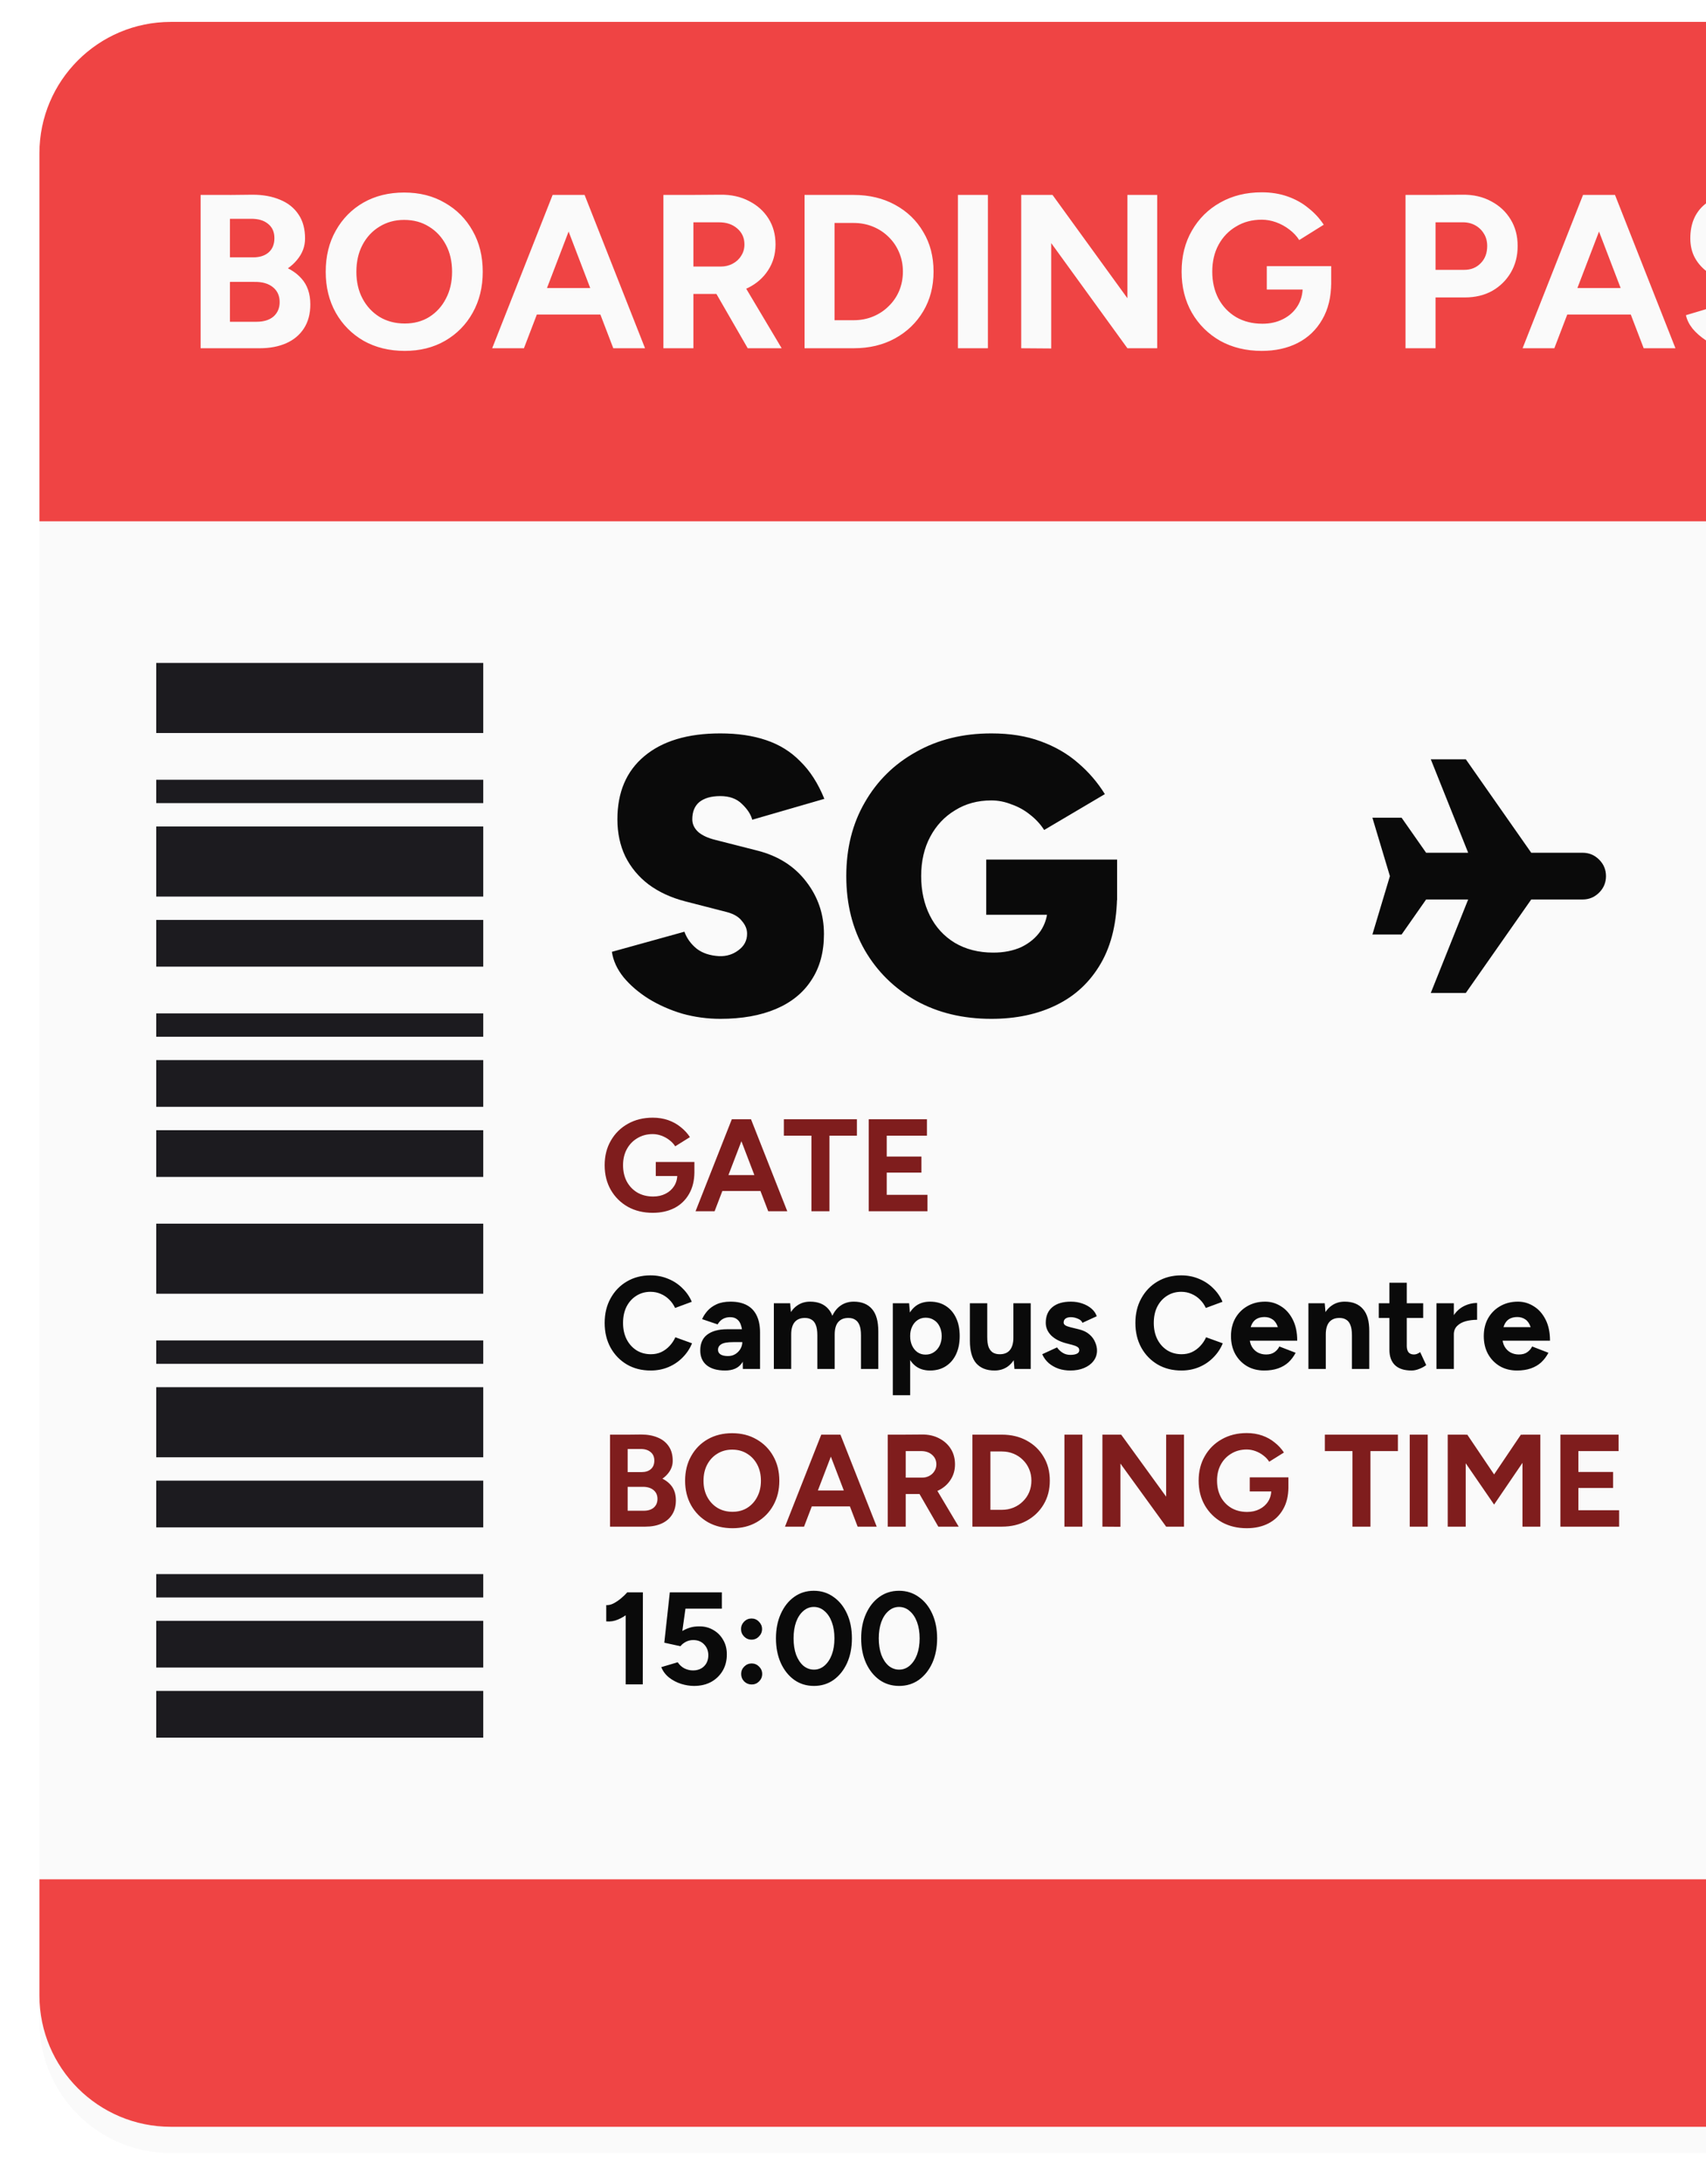
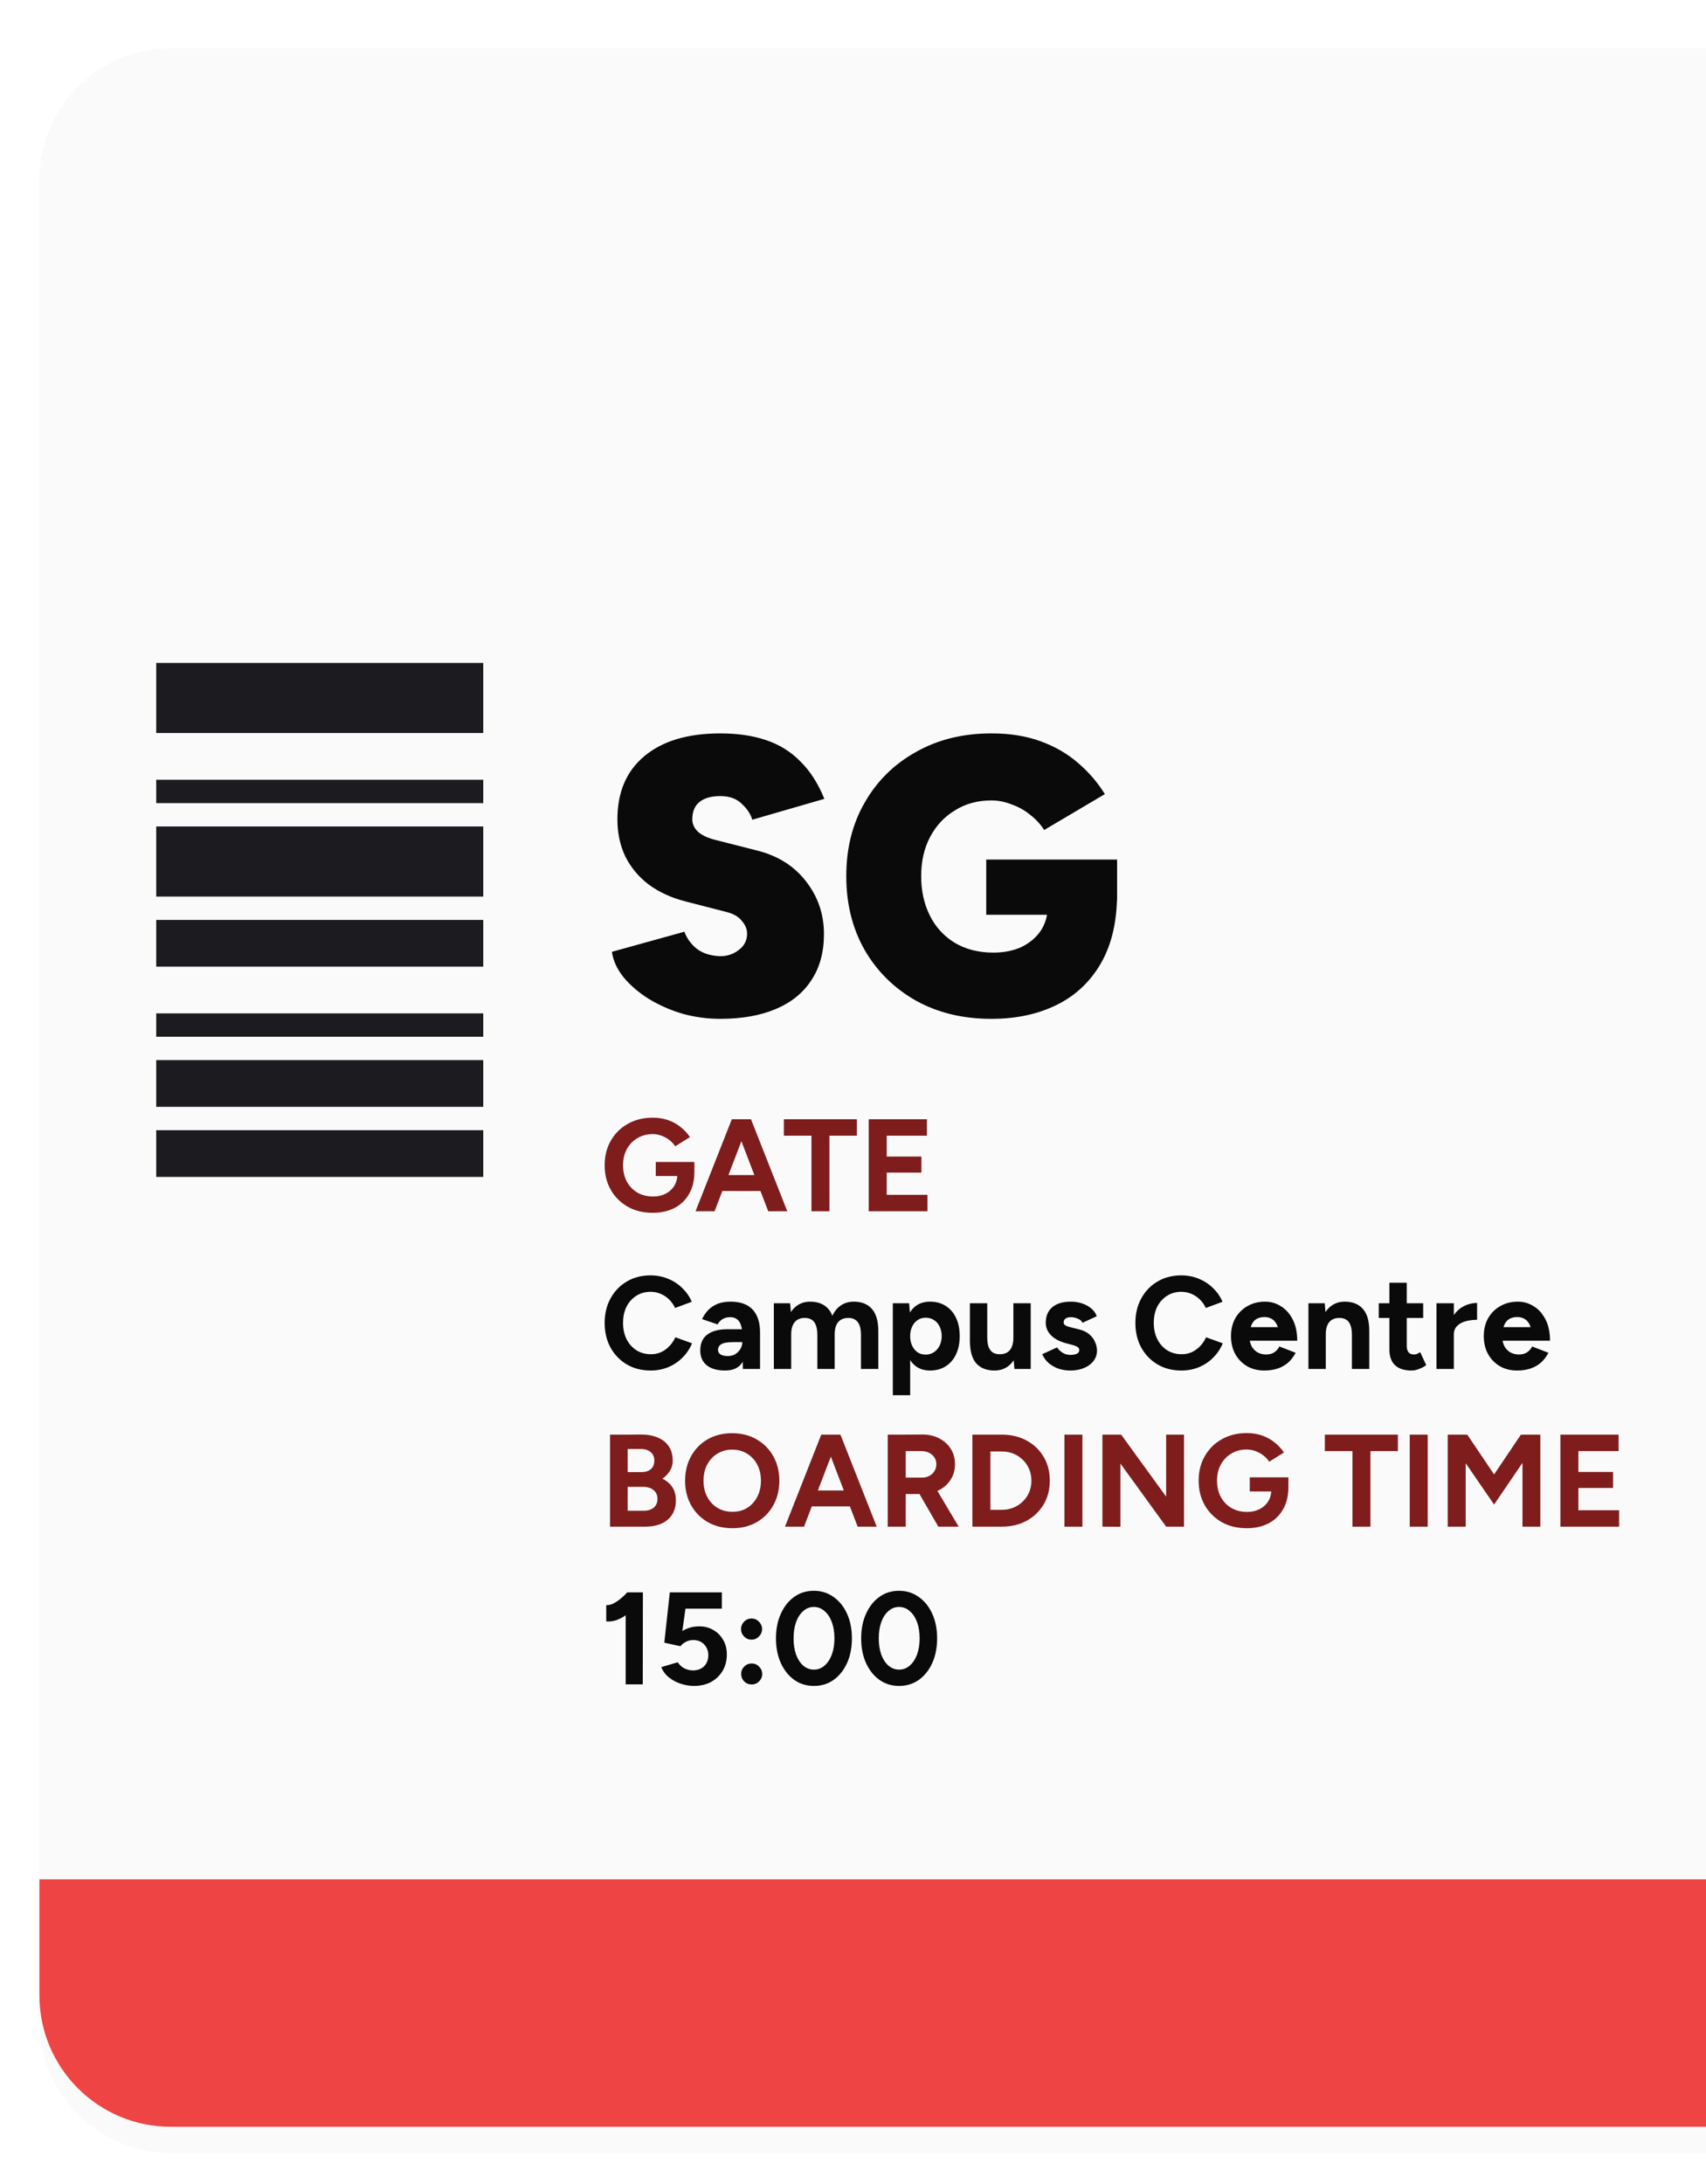
<svg xmlns="http://www.w3.org/2000/svg" width="779" height="997" viewBox="0 0 779 997" fill="none">
  <g filter="url(#filter0_dd_38_904)">
    <path d="M18 70C18 36.863 44.863 10 78 10H780V971H78C44.863 971 18 944.137 18 911V70Z" fill="#FAFAFA" />
  </g>
  <mask id="mask0_38_904" style="mask-type:alpha" maskUnits="userSpaceOnUse" x="616" y="336" width="128" height="128">
-     <rect x="744" y="336" width="128" height="128" transform="rotate(90 744 336)" fill="#D9D9D9" />
-   </mask>
+     </mask>
  <g mask="url(#mask0_38_904)">
-     <path d="M626.667 373.334H640L651.2 389.334H670.4L653.333 346.667H669.333L699.2 389.334H722.667C725.6 389.334 728.111 390.379 730.2 392.467C732.289 394.556 733.333 397.067 733.333 400.001C733.333 402.934 732.289 405.445 730.2 407.534C728.111 409.623 725.6 410.667 722.667 410.667H699.2L669.333 453.334H653.333L670.4 410.667H651.2L640 426.667H626.667L634.667 400.001L626.667 373.334Z" fill="#0A0A0A" />
-   </g>
+     </g>
  <path d="M328.9 465.16C323.02 465.16 317.26 464.38 311.62 462.82C305.98 461.14 300.82 458.86 296.14 455.98C291.58 453.1 287.8 449.86 284.8 446.26C281.8 442.54 280 438.64 279.4 434.56L312.52 425.38C313.6 428.38 315.46 430.96 318.1 433.12C320.74 435.16 324.16 436.3 328.36 436.54C331.72 436.66 334.66 435.76 337.18 433.84C339.82 431.92 341.14 429.4 341.14 426.28C341.14 424.24 340.36 422.32 338.8 420.52C337.36 418.6 335.02 417.22 331.78 416.38L312.88 411.52C306.4 409.84 300.82 407.26 296.14 403.78C291.58 400.3 288.04 396.04 285.52 391C283.12 385.96 281.92 380.32 281.92 374.08C281.92 361.72 286 352.12 294.16 345.28C302.44 338.32 314.02 334.84 328.9 334.84C336.82 334.84 343.78 335.86 349.78 337.9C355.9 339.94 361.12 343.18 365.44 347.62C369.88 351.94 373.54 357.64 376.42 364.72L343.48 374.26C342.88 371.86 341.32 369.46 338.8 367.06C336.4 364.66 333.1 363.46 328.9 363.46C324.82 363.46 321.64 364.36 319.36 366.16C317.2 367.96 316.12 370.6 316.12 374.08C316.12 376.24 317.02 378.16 318.82 379.84C320.62 381.4 323.2 382.6 326.56 383.44L345.64 388.3C355.24 390.7 362.74 395.44 368.14 402.52C373.54 409.48 376.24 417.46 376.24 426.46C376.24 434.74 374.32 441.76 370.48 447.52C366.76 453.28 361.36 457.66 354.28 460.66C347.2 463.66 338.74 465.16 328.9 465.16ZM452.67 465.16C439.71 465.16 428.25 462.4 418.29 456.88C408.33 451.24 400.53 443.56 394.89 433.84C389.25 424 386.43 412.72 386.43 400C386.43 387.28 389.25 376.06 394.89 366.34C400.53 356.5 408.33 348.82 418.29 343.3C428.25 337.66 439.71 334.84 452.67 334.84C461.19 334.84 468.69 336.04 475.17 338.44C481.77 340.84 487.47 344.14 492.27 348.34C497.07 352.42 501.15 357.16 504.51 362.56L476.79 378.94C475.11 376.3 472.95 373.96 470.31 371.92C467.79 369.88 464.97 368.32 461.85 367.24C458.85 366.04 455.79 365.44 452.67 365.44C446.43 365.44 440.91 366.94 436.11 369.94C431.31 372.82 427.53 376.84 424.77 382C422.01 387.16 420.63 393.16 420.63 400C420.63 406.72 421.95 412.72 424.59 418C427.23 423.28 431.01 427.42 435.93 430.42C440.97 433.42 446.85 434.92 453.57 434.92C458.37 434.92 462.63 434.08 466.35 432.4C470.07 430.6 473.01 428.14 475.17 425.02C477.33 421.78 478.41 418.06 478.41 413.86L510.09 407.92C510.09 420.64 507.63 431.26 502.71 439.78C497.79 448.3 491.01 454.66 482.37 458.86C473.85 463.06 463.95 465.16 452.67 465.16ZM450.33 417.64V392.44H510.09V410.98L491.19 417.64H450.33Z" fill="#0A0A0A" />
  <path d="M298.06 553.72C293.78 553.72 289.98 552.8 286.66 550.96C283.38 549.08 280.8 546.52 278.92 543.28C277.04 540 276.1 536.24 276.1 532C276.1 527.76 277.04 524.02 278.92 520.78C280.8 517.5 283.38 514.94 286.66 513.1C289.98 511.22 293.78 510.28 298.06 510.28C300.62 510.28 302.98 510.66 305.14 511.42C307.3 512.18 309.2 513.24 310.84 514.6C312.52 515.92 313.92 517.44 315.04 519.16L308.32 523.36C307.64 522.28 306.74 521.32 305.62 520.48C304.54 519.64 303.34 518.98 302.02 518.5C300.7 518.02 299.38 517.78 298.06 517.78C295.42 517.78 293.08 518.4 291.04 519.64C289 520.84 287.4 522.5 286.24 524.62C285.08 526.74 284.5 529.2 284.5 532C284.5 534.76 285.06 537.22 286.18 539.38C287.34 541.54 288.96 543.24 291.04 544.48C293.12 545.68 295.52 546.28 298.24 546.28C300.36 546.28 302.24 545.86 303.88 545.02C305.56 544.18 306.88 543 307.84 541.48C308.8 539.96 309.28 538.2 309.28 536.2L317.08 535C317.08 538.96 316.26 542.34 314.62 545.14C313.02 547.94 310.78 550.08 307.9 551.56C305.06 553 301.78 553.72 298.06 553.72ZM299.44 536.92V530.5H317.08V535.6L312.64 536.92H299.44ZM350.785 553L334.705 511H342.925L359.485 553H350.785ZM317.605 553L334.165 511H342.385L326.305 553H317.605ZM325.405 543.76V536.5H351.745V543.76H325.405ZM370.526 553V514.48H378.746V553H370.526ZM357.926 518.5V511H391.286V518.5H357.926ZM396.685 553V511H404.905V553H396.685ZM402.925 553V545.5H423.505V553H402.925ZM402.925 535.36V528.04H420.745V535.36H402.925ZM402.925 518.5V511H423.265V518.5H402.925Z" fill="#7F1D1D" />
  <path d="M281.86 697V689.74H293.92C295.88 689.74 297.42 689.26 298.54 688.3C299.66 687.3 300.22 685.98 300.22 684.34C300.22 682.62 299.6 681.26 298.36 680.26C297.12 679.26 295.42 678.78 293.26 678.82H281.86V672.46L289.12 672.58C293.04 672.58 296.46 673.02 299.38 673.9C302.3 674.74 304.56 676.06 306.16 677.86C307.8 679.66 308.62 682.04 308.62 685C308.62 687.56 308.04 689.74 306.88 691.54C305.72 693.34 304.1 694.7 302.02 695.62C299.94 696.54 297.5 697 294.7 697H281.86ZM278.56 697V655H286.6V697H278.56ZM281.56 679.24V672.1H292.96C294.76 672.1 296.18 671.64 297.22 670.72C298.26 669.8 298.78 668.5 298.78 666.82C298.78 665.14 298.2 663.84 297.04 662.92C295.88 661.96 294.3 661.5 292.3 661.54H281.56V655.06L292.78 654.94C295.66 654.94 298.18 655.4 300.34 656.32C302.5 657.2 304.18 658.54 305.38 660.34C306.58 662.1 307.18 664.3 307.18 666.94C307.18 669.1 306.44 671.06 304.96 672.82C303.52 674.58 301.48 675.98 298.84 677.02C296.24 678.06 293.2 678.58 289.72 678.58L281.56 679.24ZM334.498 697.72C330.258 697.72 326.498 696.8 323.218 694.96C319.978 693.08 317.438 690.52 315.598 687.28C313.758 684 312.838 680.26 312.838 676.06C312.838 671.78 313.758 668.02 315.598 664.78C317.438 661.5 319.958 658.94 323.158 657.1C326.398 655.26 330.118 654.34 334.318 654.34C338.558 654.34 342.278 655.28 345.478 657.16C348.718 659 351.258 661.56 353.098 664.84C354.938 668.08 355.858 671.82 355.858 676.06C355.858 680.26 354.938 684 353.098 687.28C351.298 690.52 348.778 693.08 345.538 694.96C342.338 696.8 338.658 697.72 334.498 697.72ZM334.498 690.22C337.058 690.22 339.298 689.62 341.218 688.42C343.178 687.18 344.698 685.5 345.778 683.38C346.898 681.26 347.458 678.82 347.458 676.06C347.458 673.26 346.898 670.8 345.778 668.68C344.658 666.56 343.118 664.9 341.158 663.7C339.198 662.46 336.918 661.84 334.318 661.84C331.798 661.84 329.538 662.46 327.538 663.7C325.578 664.9 324.038 666.56 322.918 668.68C321.798 670.8 321.238 673.26 321.238 676.06C321.238 678.82 321.798 681.26 322.918 683.38C324.038 685.5 325.598 687.18 327.598 688.42C329.598 689.62 331.898 690.22 334.498 690.22ZM391.625 697L375.545 655H383.765L400.325 697H391.625ZM358.445 697L375.005 655H383.225L367.145 697H358.445ZM366.245 687.76V680.5H392.585V687.76H366.245ZM412.617 682.12V674.62H421.017C422.257 674.62 423.357 674.36 424.317 673.84C425.317 673.32 426.097 672.6 426.657 671.68C427.257 670.76 427.557 669.72 427.557 668.56C427.557 666.76 426.897 665.3 425.577 664.18C424.297 663.06 422.637 662.5 420.597 662.5H412.617V655L420.957 654.94C423.917 654.9 426.537 655.48 428.817 656.68C431.097 657.84 432.877 659.44 434.157 661.48C435.437 663.52 436.077 665.88 436.077 668.56C436.077 671.2 435.397 673.56 434.037 675.64C432.717 677.68 430.897 679.28 428.577 680.44C426.257 681.56 423.617 682.12 420.657 682.12H412.617ZM405.357 697V655H413.577V697H405.357ZM428.457 697L418.737 680.14L425.037 675.64L437.757 697H428.457ZM457.469 697V689.32C459.389 689.32 461.169 688.98 462.809 688.3C464.449 687.62 465.869 686.68 467.069 685.48C468.309 684.28 469.269 682.88 469.949 681.28C470.629 679.64 470.969 677.88 470.969 676C470.969 674.12 470.629 672.38 469.949 670.78C469.269 669.14 468.309 667.72 467.069 666.52C465.869 665.32 464.449 664.38 462.809 663.7C461.169 663.02 459.389 662.68 457.469 662.68V655C461.749 655 465.529 655.9 468.809 657.7C472.129 659.5 474.709 661.98 476.549 665.14C478.429 668.26 479.369 671.88 479.369 676C479.369 680.08 478.429 683.7 476.549 686.86C474.669 690.02 472.089 692.5 468.809 694.3C465.529 696.1 461.749 697 457.469 697ZM448.769 697V689.32H457.469V697H448.769ZM444.029 697V655H452.249V697H444.029ZM448.769 662.68V655H457.469V662.68H448.769ZM486.04 697V655H494.26V697H486.04ZM532.484 697L505.304 659.5L511.964 655L539.024 692.32L532.484 697ZM503.384 697V655H511.964L511.604 662.26V697.06L503.384 697ZM532.484 697V655H540.644V697H532.484ZM569.29 697.72C565.01 697.72 561.21 696.8 557.89 694.96C554.61 693.08 552.03 690.52 550.15 687.28C548.27 684 547.33 680.24 547.33 676C547.33 671.76 548.27 668.02 550.15 664.78C552.03 661.5 554.61 658.94 557.89 657.1C561.21 655.22 565.01 654.28 569.29 654.28C571.85 654.28 574.21 654.66 576.37 655.42C578.53 656.18 580.43 657.24 582.07 658.6C583.75 659.92 585.15 661.44 586.27 663.16L579.55 667.36C578.87 666.28 577.97 665.32 576.85 664.48C575.77 663.64 574.57 662.98 573.25 662.5C571.93 662.02 570.61 661.78 569.29 661.78C566.65 661.78 564.31 662.4 562.27 663.64C560.23 664.84 558.63 666.5 557.47 668.62C556.31 670.74 555.73 673.2 555.73 676C555.73 678.76 556.29 681.22 557.41 683.38C558.57 685.54 560.19 687.24 562.27 688.48C564.35 689.68 566.75 690.28 569.47 690.28C571.59 690.28 573.47 689.86 575.11 689.02C576.79 688.18 578.11 687 579.07 685.48C580.03 683.96 580.51 682.2 580.51 680.2L588.31 679C588.31 682.96 587.49 686.34 585.85 689.14C584.25 691.94 582.01 694.08 579.13 695.56C576.29 697 573.01 697.72 569.29 697.72ZM570.67 680.92V674.5H588.31V679.6L583.87 680.92H570.67ZM617.557 697V658.48H625.777V697H617.557ZM604.957 662.5V655H638.317V662.5H604.957ZM643.716 697V655H651.936V697H643.716ZM682.24 686.92L661.42 656.62L665.26 655.48L670 655L686.38 679.3L682.24 686.92ZM661.06 697V655H669.28V697H661.06ZM682.24 686.92L678.1 679.3L694.48 655L699.22 655.48L702.94 656.5L682.24 686.92ZM695.2 697V655H703.36V697H695.2ZM712.505 697V655H720.725V697H712.505ZM718.745 697V689.5H739.325V697H718.745ZM718.745 679.36V672.04H736.565V679.36H718.745ZM718.745 662.5V655H739.085V662.5H718.745Z" fill="#7F1D1D" />
  <path d="M297.1 625.72C293.02 625.72 289.4 624.8 286.24 622.96C283.08 621.08 280.6 618.52 278.8 615.28C277 612 276.1 608.24 276.1 604C276.1 599.76 277 596.02 278.8 592.78C280.6 589.5 283.06 586.94 286.18 585.1C289.34 583.22 292.96 582.28 297.04 582.28C299.92 582.28 302.6 582.8 305.08 583.84C307.56 584.84 309.72 586.26 311.56 588.1C313.44 589.9 314.88 591.98 315.88 594.34L308.26 597.16C307.58 595.68 306.68 594.4 305.56 593.32C304.44 592.2 303.16 591.34 301.72 590.74C300.28 590.1 298.72 589.78 297.04 589.78C294.6 589.78 292.42 590.4 290.5 591.64C288.62 592.84 287.14 594.5 286.06 596.62C285.02 598.74 284.5 601.2 284.5 604C284.5 606.8 285.04 609.28 286.12 611.44C287.2 613.56 288.7 615.24 290.62 616.48C292.54 617.68 294.74 618.28 297.22 618.28C298.94 618.28 300.5 617.96 301.9 617.32C303.34 616.64 304.6 615.72 305.68 614.56C306.8 613.4 307.7 612.06 308.38 610.54L316 613.3C315 615.74 313.56 617.9 311.68 619.78C309.84 621.66 307.68 623.12 305.2 624.16C302.72 625.2 300.02 625.72 297.1 625.72ZM339.197 625L339.017 609.82C339.017 608.02 338.817 606.5 338.417 605.26C338.057 603.98 337.457 603.02 336.617 602.38C335.817 601.7 334.737 601.36 333.377 601.36C332.177 601.36 331.097 601.62 330.137 602.14C329.177 602.66 328.357 603.5 327.677 604.66L320.597 602.26C321.157 600.98 321.957 599.74 322.997 598.54C324.077 597.3 325.477 596.28 327.197 595.48C328.957 594.68 331.077 594.28 333.557 594.28C336.557 594.28 339.057 594.82 341.057 595.9C343.057 596.98 344.557 598.58 345.557 600.7C346.557 602.78 347.057 605.34 347.057 608.38V625H339.197ZM331.097 625.72C327.497 625.72 324.697 624.92 322.697 623.32C320.737 621.72 319.757 619.46 319.757 616.54C319.757 613.34 320.817 610.94 322.937 609.34C325.097 607.7 328.117 606.88 331.997 606.88H340.637L340.757 612.76H334.757C332.157 612.76 330.357 613.08 329.357 613.72C328.357 614.32 327.857 615.18 327.857 616.3C327.857 617.18 328.257 617.88 329.057 618.4C329.857 618.88 330.977 619.12 332.417 619.12C333.697 619.12 334.817 618.82 335.777 618.22C336.777 617.58 337.557 616.78 338.117 615.82C338.677 614.82 338.957 613.8 338.957 612.76H341.177C341.177 616.84 340.377 620.02 338.777 622.3C337.217 624.58 334.657 625.72 331.097 625.72ZM353.358 625V595H360.798L361.278 600.52V625H353.358ZM373.218 625V609.64L381.138 607.84V625H373.218ZM393.138 625V609.64L401.058 607.84V625H393.138ZM373.218 609.64C373.218 607.6 372.978 606.02 372.498 604.9C372.058 603.78 371.418 602.98 370.578 602.5C369.738 601.98 368.758 601.72 367.638 601.72C365.598 601.68 364.018 602.3 362.898 603.58C361.818 604.86 361.278 606.76 361.278 609.28H358.638C358.638 606.08 359.098 603.38 360.018 601.18C360.978 598.94 362.298 597.24 363.978 596.08C365.658 594.88 367.638 594.28 369.918 594.28C373.558 594.28 376.338 595.4 378.258 597.64C380.218 599.84 381.178 603.24 381.138 607.84L373.218 609.64ZM393.138 609.64C393.138 607.6 392.898 606.02 392.418 604.9C391.938 603.78 391.278 602.98 390.438 602.5C389.638 601.98 388.658 601.72 387.498 601.72C385.458 601.68 383.878 602.3 382.758 603.58C381.678 604.86 381.138 606.76 381.138 609.28H378.498C378.498 606.08 378.958 603.38 379.878 601.18C380.838 598.94 382.158 597.24 383.837 596.08C385.558 594.88 387.558 594.28 389.838 594.28C393.478 594.28 396.258 595.4 398.178 597.64C400.098 599.84 401.058 603.24 401.058 607.84L393.138 609.64ZM407.681 637V595H415.121L415.601 600.52V637H407.681ZM424.661 625.72C422.141 625.72 420.001 625.08 418.241 623.8C416.521 622.52 415.201 620.7 414.281 618.34C413.361 615.98 412.901 613.2 412.901 610C412.901 606.76 413.361 603.98 414.281 601.66C415.201 599.3 416.521 597.48 418.241 596.2C420.001 594.92 422.141 594.28 424.661 594.28C427.421 594.28 429.801 594.92 431.801 596.2C433.841 597.48 435.421 599.3 436.541 601.66C437.661 603.98 438.221 606.76 438.221 610C438.221 613.2 437.661 615.98 436.541 618.34C435.421 620.7 433.841 622.52 431.801 623.8C429.801 625.08 427.421 625.72 424.661 625.72ZM422.621 618.46C424.061 618.46 425.321 618.1 426.401 617.38C427.521 616.66 428.401 615.66 429.041 614.38C429.681 613.1 430.001 611.64 430.001 610C430.001 608.36 429.681 606.9 429.041 605.62C428.441 604.34 427.581 603.36 426.461 602.68C425.381 601.96 424.121 601.6 422.681 601.6C421.321 601.6 420.101 601.96 419.021 602.68C417.941 603.4 417.101 604.4 416.501 605.68C415.901 606.92 415.601 608.36 415.601 610C415.601 611.64 415.901 613.1 416.501 614.38C417.101 615.66 417.921 616.66 418.961 617.38C420.041 618.1 421.261 618.46 422.621 618.46ZM463.216 625L462.736 619.48V595H470.656V625H463.216ZM442.876 612.16V595H450.796V610.36L442.876 612.16ZM450.796 610.36C450.796 612.36 451.016 613.94 451.456 615.1C451.936 616.22 452.596 617.04 453.436 617.56C454.316 618.04 455.296 618.28 456.376 618.28C458.456 618.32 460.036 617.7 461.116 616.42C462.196 615.1 462.736 613.2 462.736 610.72H465.436C465.436 613.92 464.956 616.64 463.996 618.88C463.076 621.08 461.756 622.78 460.036 623.98C458.356 625.14 456.376 625.72 454.096 625.72C450.496 625.72 447.716 624.62 445.756 622.42C443.836 620.18 442.876 616.76 442.876 612.16L450.796 610.36ZM488.738 625.72C486.818 625.72 485.018 625.44 483.338 624.88C481.658 624.28 480.178 623.44 478.898 622.36C477.618 621.24 476.618 619.88 475.898 618.28L482.678 615.16C483.278 616.08 484.098 616.88 485.138 617.56C486.178 618.24 487.378 618.58 488.738 618.58C490.018 618.58 491.018 618.4 491.738 618.04C492.458 617.68 492.818 617.16 492.818 616.48C492.818 615.76 492.518 615.24 491.918 614.92C491.358 614.56 490.598 614.26 489.638 614.02L486.878 613.3C483.958 612.54 481.658 611.34 479.978 609.7C478.338 608.02 477.518 606.1 477.518 603.94C477.518 600.86 478.518 598.48 480.518 596.8C482.518 595.12 485.338 594.28 488.978 594.28C490.858 594.28 492.598 594.56 494.198 595.12C495.838 595.68 497.238 596.46 498.398 597.46C499.558 598.46 500.358 599.62 500.798 600.94L494.258 603.94C493.978 603.14 493.298 602.52 492.218 602.08C491.138 601.6 490.058 601.36 488.978 601.36C487.938 601.36 487.118 601.58 486.518 602.02C485.958 602.46 485.678 603.06 485.678 603.82C485.678 604.34 485.958 604.78 486.518 605.14C487.078 605.46 487.858 605.74 488.858 605.98L492.758 606.94C494.718 607.42 496.298 608.2 497.498 609.28C498.698 610.32 499.558 611.5 500.078 612.82C500.638 614.1 500.918 615.36 500.918 616.6C500.918 618.4 500.378 620 499.298 621.4C498.258 622.76 496.818 623.82 494.978 624.58C493.178 625.34 491.098 625.72 488.738 625.72ZM539.444 625.72C535.364 625.72 531.744 624.8 528.584 622.96C525.424 621.08 522.944 618.52 521.144 615.28C519.344 612 518.444 608.24 518.444 604C518.444 599.76 519.344 596.02 521.144 592.78C522.944 589.5 525.404 586.94 528.524 585.1C531.684 583.22 535.304 582.28 539.384 582.28C542.264 582.28 544.944 582.8 547.424 583.84C549.904 584.84 552.064 586.26 553.904 588.1C555.784 589.9 557.224 591.98 558.224 594.34L550.604 597.16C549.924 595.68 549.024 594.4 547.904 593.32C546.784 592.2 545.504 591.34 544.064 590.74C542.624 590.1 541.064 589.78 539.384 589.78C536.944 589.78 534.764 590.4 532.844 591.64C530.964 592.84 529.484 594.5 528.404 596.62C527.364 598.74 526.844 601.2 526.844 604C526.844 606.8 527.384 609.28 528.464 611.44C529.544 613.56 531.044 615.24 532.964 616.48C534.884 617.68 537.084 618.28 539.564 618.28C541.284 618.28 542.844 617.96 544.244 617.32C545.684 616.64 546.944 615.72 548.024 614.56C549.144 613.4 550.044 612.06 550.724 610.54L558.344 613.3C557.344 615.74 555.904 617.9 554.024 619.78C552.184 621.66 550.024 623.12 547.544 624.16C545.064 625.2 542.364 625.72 539.444 625.72ZM577.28 625.72C574.32 625.72 571.7 625.06 569.42 623.74C567.14 622.38 565.34 620.52 564.02 618.16C562.74 615.8 562.1 613.08 562.1 610C562.1 606.92 562.76 604.2 564.08 601.84C565.44 599.48 567.28 597.64 569.6 596.32C571.96 594.96 574.66 594.28 577.7 594.28C580.3 594.28 582.7 594.98 584.9 596.38C587.14 597.74 588.94 599.76 590.3 602.44C591.66 605.08 592.34 608.3 592.34 612.1H584.3C584.34 609.46 584.06 607.36 583.46 605.8C582.9 604.2 582.1 603.06 581.06 602.38C580.02 601.66 578.8 601.3 577.4 601.3C575.92 601.3 574.66 601.62 573.62 602.26C572.62 602.9 571.86 603.88 571.34 605.2C570.82 606.48 570.56 608.16 570.56 610.24C570.56 612.04 570.9 613.54 571.58 614.74C572.26 615.94 573.18 616.86 574.34 617.5C575.5 618.1 576.76 618.4 578.12 618.4C579.68 618.4 580.94 618.06 581.9 617.38C582.9 616.7 583.66 615.82 584.18 614.74L591.62 617.62C590.74 619.3 589.64 620.76 588.32 622C587 623.2 585.42 624.12 583.58 624.76C581.74 625.4 579.64 625.72 577.28 625.72ZM567.26 612.1L567.32 605.92H588.44V612.1H567.26ZM597.459 625V595H604.899L605.379 600.52V625H597.459ZM617.319 625V609.64L625.239 607.84V625H617.319ZM617.319 609.64C617.319 607.6 617.079 606.02 616.599 604.9C616.159 603.78 615.519 602.98 614.679 602.5C613.839 601.98 612.859 601.72 611.739 601.72C609.699 601.68 608.119 602.3 606.999 603.58C605.919 604.86 605.379 606.76 605.379 609.28H602.739C602.739 606.08 603.199 603.38 604.119 601.18C605.079 598.94 606.399 597.24 608.079 596.08C609.759 594.88 611.739 594.28 614.019 594.28C617.659 594.28 620.439 595.4 622.359 597.64C624.319 599.84 625.279 603.24 625.239 607.84L617.319 609.64ZM644.521 625.72C641.201 625.72 638.681 624.9 636.961 623.26C635.281 621.62 634.441 619.28 634.441 616.24V585.64H642.361V614.5C642.361 615.78 642.641 616.76 643.201 617.44C643.761 618.08 644.581 618.4 645.661 618.4C646.061 618.4 646.501 618.32 646.981 618.16C647.461 617.96 647.961 617.68 648.481 617.32L651.241 623.26C650.281 623.98 649.201 624.56 648.001 625C646.841 625.48 645.681 625.72 644.521 625.72ZM629.581 601.72V595H649.861V601.72H629.581ZM661.516 609.22C661.516 605.98 662.136 603.3 663.376 601.18C664.656 599.06 666.276 597.48 668.236 596.44C670.236 595.4 672.316 594.88 674.476 594.88V602.56C672.636 602.56 670.896 602.78 669.256 603.22C667.656 603.66 666.356 604.38 665.356 605.38C664.356 606.38 663.856 607.66 663.856 609.22H661.516ZM655.936 625V595H663.856V625H655.936ZM692.71 625.72C689.75 625.72 687.13 625.06 684.85 623.74C682.57 622.38 680.77 620.52 679.45 618.16C678.17 615.8 677.53 613.08 677.53 610C677.53 606.92 678.19 604.2 679.51 601.84C680.87 599.48 682.71 597.64 685.03 596.32C687.39 594.96 690.09 594.28 693.13 594.28C695.73 594.28 698.13 594.98 700.33 596.38C702.57 597.74 704.37 599.76 705.73 602.44C707.09 605.08 707.77 608.3 707.77 612.1H699.73C699.77 609.46 699.49 607.36 698.89 605.8C698.33 604.2 697.53 603.06 696.49 602.38C695.45 601.66 694.23 601.3 692.83 601.3C691.35 601.3 690.09 601.62 689.05 602.26C688.05 602.9 687.29 603.88 686.77 605.2C686.25 606.48 685.99 608.16 685.99 610.24C685.99 612.04 686.33 613.54 687.01 614.74C687.69 615.94 688.61 616.86 689.77 617.5C690.93 618.1 692.19 618.4 693.55 618.4C695.11 618.4 696.37 618.06 697.33 617.38C698.33 616.7 699.09 615.82 699.61 614.74L707.05 617.62C706.17 619.3 705.07 620.76 703.75 622C702.43 623.2 700.85 624.12 699.01 624.76C697.17 625.4 695.07 625.72 692.71 625.72ZM682.69 612.1L682.75 605.92H703.87V612.1H682.69Z" fill="#0A0A0A" />
  <path d="M285.7 769V731.38L286.48 727H293.56L293.5 769H285.7ZM276.82 740.26V732.82C277.82 732.9 278.9 732.66 280.06 732.1C281.22 731.5 282.36 730.74 283.48 729.82C284.64 728.86 285.64 727.9 286.48 726.94L291.7 732.04C290.26 733.64 288.74 735.1 287.14 736.42C285.54 737.7 283.88 738.7 282.16 739.42C280.48 740.14 278.7 740.42 276.82 740.26ZM316.893 769.72C314.973 769.72 312.993 769.4 310.953 768.76C308.953 768.12 307.133 767.16 305.493 765.88C303.893 764.6 302.713 763.02 301.953 761.14L309.453 758.92C310.333 760.2 311.373 761.14 312.573 761.74C313.813 762.34 315.093 762.64 316.413 762.64C318.493 762.64 320.173 762.02 321.453 760.78C322.773 759.5 323.433 757.8 323.433 755.68C323.433 753.72 322.793 752.08 321.513 750.76C320.273 749.44 318.613 748.78 316.533 748.78C315.293 748.78 314.153 749.06 313.113 749.62C312.073 750.18 311.273 750.84 310.713 751.6L303.333 749.98L305.853 727H329.612V734.44H307.053L305.853 727.24H314.013L310.713 750.76L306.333 749.98C306.693 749.26 307.253 748.48 308.013 747.64C308.773 746.76 309.713 745.92 310.833 745.12C311.993 744.32 313.293 743.68 314.732 743.2C316.173 742.72 317.773 742.5 319.533 742.54C321.813 742.54 323.893 743.1 325.773 744.22C327.653 745.3 329.133 746.8 330.213 748.72C331.333 750.6 331.893 752.8 331.893 755.32C331.893 758.16 331.253 760.66 329.973 762.82C328.693 764.98 326.933 766.68 324.693 767.92C322.453 769.12 319.853 769.72 316.893 769.72ZM343.176 748.6C341.856 748.6 340.716 748.12 339.756 747.16C338.836 746.2 338.376 745.06 338.376 743.74C338.376 742.46 338.836 741.34 339.756 740.38C340.716 739.42 341.856 738.94 343.176 738.94C344.496 738.94 345.616 739.42 346.536 740.38C347.496 741.34 347.976 742.46 347.976 743.74C347.976 745.06 347.496 746.2 346.536 747.16C345.616 748.12 344.496 748.6 343.176 748.6ZM343.236 769.06C341.916 769.06 340.776 768.6 339.816 767.68C338.896 766.72 338.436 765.58 338.436 764.26C338.436 762.94 338.896 761.82 339.816 760.9C340.776 759.94 341.916 759.46 343.236 759.46C344.556 759.46 345.676 759.94 346.596 760.9C347.556 761.82 348.036 762.94 348.036 764.26C348.036 765.58 347.556 766.72 346.596 767.68C345.676 768.6 344.556 769.06 343.236 769.06ZM371.663 769.72C368.263 769.72 365.263 768.8 362.663 766.96C360.063 765.08 358.023 762.52 356.543 759.28C355.063 756 354.323 752.24 354.323 748C354.323 743.76 355.063 740.02 356.543 736.78C358.023 733.5 360.043 730.94 362.603 729.1C365.203 727.22 368.203 726.28 371.603 726.28C375.003 726.28 378.003 727.22 380.603 729.1C383.243 730.94 385.303 733.5 386.783 736.78C388.263 740.02 389.003 743.76 389.003 748C389.003 752.24 388.263 756 386.783 759.28C385.303 762.52 383.263 765.08 380.663 766.96C378.063 768.8 375.063 769.72 371.663 769.72ZM371.663 762.28C373.463 762.28 375.063 761.68 376.463 760.48C377.903 759.24 379.023 757.56 379.823 755.44C380.623 753.28 381.023 750.8 381.023 748C381.023 745.2 380.623 742.72 379.823 740.56C379.023 738.4 377.903 736.72 376.463 735.52C375.063 734.28 373.443 733.66 371.603 733.66C369.803 733.66 368.203 734.28 366.803 735.52C365.403 736.72 364.303 738.4 363.503 740.56C362.743 742.72 362.363 745.2 362.363 748C362.363 750.8 362.743 753.28 363.503 755.44C364.303 757.56 365.403 759.24 366.803 760.48C368.243 761.68 369.863 762.28 371.663 762.28ZM410.569 769.72C407.169 769.72 404.169 768.8 401.569 766.96C398.969 765.08 396.929 762.52 395.449 759.28C393.969 756 393.229 752.24 393.229 748C393.229 743.76 393.969 740.02 395.449 736.78C396.929 733.5 398.949 730.94 401.509 729.1C404.109 727.22 407.109 726.28 410.509 726.28C413.909 726.28 416.909 727.22 419.509 729.1C422.149 730.94 424.209 733.5 425.689 736.78C427.169 740.02 427.909 743.76 427.909 748C427.909 752.24 427.169 756 425.689 759.28C424.209 762.52 422.169 765.08 419.569 766.96C416.969 768.8 413.969 769.72 410.569 769.72ZM410.569 762.28C412.369 762.28 413.969 761.68 415.369 760.48C416.809 759.24 417.929 757.56 418.729 755.44C419.529 753.28 419.929 750.8 419.929 748C419.929 745.2 419.529 742.72 418.729 740.56C417.929 738.4 416.809 736.72 415.369 735.52C413.969 734.28 412.349 733.66 410.509 733.66C408.709 733.66 407.109 734.28 405.709 735.52C404.309 736.72 403.209 738.4 402.409 740.56C401.649 742.72 401.269 745.2 401.269 748C401.269 750.8 401.649 753.28 402.409 755.44C403.209 757.56 404.309 759.24 405.709 760.48C407.149 761.68 408.769 762.28 410.569 762.28Z" fill="#0A0A0A" />
  <mask id="mask1_38_904" style="mask-type:alpha" maskUnits="userSpaceOnUse" x="18" y="292" width="256" height="256">
    <rect x="18" y="548" width="256" height="256" transform="rotate(-90 18 548)" fill="#D9D9D9" />
  </mask>
  <g mask="url(#mask1_38_904)">
    <path d="M220.666 537.333H71.333V516H220.666V537.333ZM220.666 505.333H71.333V484H220.666V505.333ZM220.666 473.333H71.333V462.667H220.666V473.333ZM220.666 441.333H71.333L71.333 420H220.666V441.333ZM220.666 409.333H71.333V377.333H220.666V409.333ZM220.666 366.667H71.333V356H220.666V366.667ZM220.666 334.667H71.333V302.667H220.666L220.666 334.667Z" fill="#1C1B1F" />
  </g>
  <mask id="mask2_38_904" style="mask-type:alpha" maskUnits="userSpaceOnUse" x="18" y="548" width="256" height="256">
-     <rect x="18" y="804" width="256" height="256" transform="rotate(-90 18 804)" fill="#D9D9D9" />
-   </mask>
+     </mask>
  <g mask="url(#mask2_38_904)">
    <path d="M220.666 793.333H71.333V772H220.666V793.333ZM220.666 761.333H71.333V740H220.666V761.333ZM220.666 729.333H71.333V718.667H220.666V729.333ZM220.666 697.333H71.333L71.333 676H220.666V697.333ZM220.666 665.333H71.333V633.333H220.666V665.333ZM220.666 622.667H71.333V612H220.666V622.667ZM220.666 590.667H71.333V558.667H220.666L220.666 590.667Z" fill="#1C1B1F" />
  </g>
-   <path d="M18 70C18 36.863 44.863 10 78 10H780V238H18V70Z" fill="#EF4444" />
  <path d="M18 858H780V971H78C44.863 971 18 944.137 18 911V858Z" fill="#EF4444" />
  <path d="M97.1 159V146.9H117.2C120.467 146.9 123.033 146.1 124.9 144.5C126.767 142.834 127.7 140.634 127.7 137.9C127.7 135.034 126.667 132.767 124.6 131.1C122.533 129.434 119.7 128.634 116.1 128.7H97.1V118.1L109.2 118.3C115.733 118.3 121.433 119.034 126.3 120.5C131.167 121.9 134.933 124.1 137.6 127.1C140.333 130.1 141.7 134.067 141.7 139C141.7 143.267 140.733 146.9 138.8 149.9C136.867 152.9 134.167 155.167 130.7 156.7C127.233 158.234 123.167 159 118.5 159H97.1ZM91.6 159V89H105V159H91.6ZM96.6 129.4V117.5H115.6C118.6 117.5 120.967 116.734 122.7 115.2C124.433 113.667 125.3 111.5 125.3 108.7C125.3 105.9 124.333 103.734 122.4 102.2C120.467 100.6 117.833 99.834 114.5 99.9H96.6V89.1L115.3 88.9C120.1 88.9 124.3 89.667 127.9 91.2C131.5 92.667 134.3 94.9 136.3 97.9C138.3 100.834 139.3 104.5 139.3 108.9C139.3 112.5 138.067 115.767 135.6 118.7C133.2 121.634 129.8 123.967 125.4 125.7C121.067 127.434 116 128.3 110.2 128.3L96.6 129.4ZM184.83 160.2C177.764 160.2 171.497 158.667 166.03 155.6C160.63 152.467 156.397 148.2 153.33 142.8C150.264 137.334 148.73 131.1 148.73 124.1C148.73 116.967 150.264 110.7 153.33 105.3C156.397 99.834 160.597 95.567 165.93 92.5C171.33 89.434 177.53 87.9 184.53 87.9C191.597 87.9 197.797 89.467 203.13 92.6C208.53 95.667 212.764 99.934 215.83 105.4C218.897 110.8 220.43 117.034 220.43 124.1C220.43 131.1 218.897 137.334 215.83 142.8C212.83 148.2 208.63 152.467 203.23 155.6C197.897 158.667 191.764 160.2 184.83 160.2ZM184.83 147.7C189.097 147.7 192.83 146.7 196.03 144.7C199.297 142.634 201.83 139.834 203.63 136.3C205.497 132.767 206.43 128.7 206.43 124.1C206.43 119.434 205.497 115.334 203.63 111.8C201.764 108.267 199.197 105.5 195.93 103.5C192.664 101.434 188.864 100.4 184.53 100.4C180.33 100.4 176.564 101.434 173.23 103.5C169.964 105.5 167.397 108.267 165.53 111.8C163.664 115.334 162.73 119.434 162.73 124.1C162.73 128.7 163.664 132.767 165.53 136.3C167.397 139.834 169.997 142.634 173.33 144.7C176.664 146.7 180.497 147.7 184.83 147.7ZM280.041 159L253.241 89H266.941L294.541 159H280.041ZM224.741 159L252.341 89H266.041L239.241 159H224.741ZM237.741 143.6V131.5H281.641V143.6H237.741ZM315.028 134.2V121.7H329.028C331.095 121.7 332.928 121.267 334.528 120.4C336.195 119.534 337.495 118.334 338.428 116.8C339.428 115.267 339.928 113.534 339.928 111.6C339.928 108.6 338.828 106.167 336.628 104.3C334.495 102.434 331.728 101.5 328.328 101.5H315.028V89L328.928 88.9C333.861 88.834 338.228 89.8 342.028 91.8C345.828 93.734 348.795 96.4 350.928 99.8C353.061 103.2 354.128 107.134 354.128 111.6C354.128 116 352.995 119.934 350.728 123.4C348.528 126.8 345.495 129.467 341.628 131.4C337.761 133.267 333.361 134.2 328.428 134.2H315.028ZM302.928 159V89H316.628V159H302.928ZM341.428 159L325.228 130.9L335.728 123.4L356.928 159H341.428ZM389.781 159V146.2C392.981 146.2 395.948 145.634 398.681 144.5C401.415 143.367 403.781 141.8 405.781 139.8C407.848 137.8 409.448 135.467 410.581 132.8C411.715 130.067 412.281 127.134 412.281 124C412.281 120.867 411.715 117.967 410.581 115.3C409.448 112.567 407.848 110.2 405.781 108.2C403.781 106.2 401.415 104.634 398.681 103.5C395.948 102.367 392.981 101.8 389.781 101.8V89C396.915 89 403.215 90.5 408.681 93.5C414.215 96.5 418.515 100.634 421.581 105.9C424.715 111.1 426.281 117.134 426.281 124C426.281 130.8 424.715 136.834 421.581 142.1C418.448 147.367 414.148 151.5 408.681 154.5C403.215 157.5 396.915 159 389.781 159ZM375.281 159V146.2H389.781V159H375.281ZM367.381 159V89H381.081V159H367.381ZM375.281 101.8V89H389.781V101.8H375.281ZM437.401 159V89H451.101V159H437.401ZM514.807 159L469.507 96.5L480.607 89L525.707 151.2L514.807 159ZM466.307 159V89H480.607L480.007 101.1V159.1L466.307 159ZM514.807 159V89H528.407V159H514.807ZM576.151 160.2C569.017 160.2 562.684 158.667 557.151 155.6C551.684 152.467 547.384 148.2 544.251 142.8C541.117 137.334 539.551 131.067 539.551 124C539.551 116.934 541.117 110.7 544.251 105.3C547.384 99.834 551.684 95.567 557.151 92.5C562.684 89.367 569.017 87.8 576.151 87.8C580.417 87.8 584.351 88.434 587.951 89.7C591.551 90.967 594.717 92.734 597.451 95C600.251 97.2 602.584 99.734 604.451 102.6L593.251 109.6C592.117 107.8 590.617 106.2 588.751 104.8C586.951 103.4 584.951 102.3 582.751 101.5C580.551 100.7 578.351 100.3 576.151 100.3C571.751 100.3 567.851 101.334 564.451 103.4C561.051 105.4 558.384 108.167 556.451 111.7C554.517 115.234 553.551 119.334 553.551 124C553.551 128.6 554.484 132.7 556.351 136.3C558.284 139.9 560.984 142.734 564.451 144.8C567.917 146.8 571.917 147.8 576.451 147.8C579.984 147.8 583.117 147.1 585.851 145.7C588.651 144.3 590.851 142.334 592.451 139.8C594.051 137.267 594.851 134.334 594.851 131L607.851 129C607.851 135.6 606.484 141.234 603.751 145.9C601.084 150.567 597.351 154.134 592.551 156.6C587.817 159 582.351 160.2 576.151 160.2ZM578.451 132.2V121.5H607.851V130L600.451 132.2H578.451ZM653.895 135.8V123.2H668.595C671.662 123.2 674.162 122.2 676.095 120.2C678.095 118.2 679.095 115.567 679.095 112.3C679.095 110.167 678.595 108.3 677.595 106.7C676.595 105.034 675.229 103.734 673.495 102.8C671.762 101.867 669.762 101.434 667.495 101.5H653.895V89L667.795 88.9C672.729 88.834 677.095 89.834 680.895 91.9C684.695 93.9 687.662 96.667 689.795 100.2C691.929 103.667 692.995 107.7 692.995 112.3C692.995 116.834 691.962 120.867 689.895 124.4C687.829 127.934 684.995 130.734 681.395 132.8C677.795 134.8 673.629 135.8 668.895 135.8H653.895ZM641.795 159V89H655.495V159H641.795ZM750.549 159L723.749 89H737.449L765.049 159H750.549ZM695.249 159L722.849 89H736.549L709.749 159H695.249ZM708.249 143.6V131.5H752.149V143.6H708.249ZM796.936 160.2C793.403 160.2 790.103 159.767 787.036 158.9C783.969 158.034 781.236 156.834 778.836 155.3C776.436 153.7 774.436 151.934 772.836 150C771.303 148.067 770.303 146.034 769.836 143.9L783.236 139.9C784.103 142.167 785.636 144.134 787.836 145.8C790.036 147.4 792.803 148.234 796.136 148.3C799.669 148.367 802.536 147.6 804.736 146C807.003 144.4 808.136 142.334 808.136 139.8C808.136 137.6 807.236 135.767 805.436 134.3C803.703 132.767 801.303 131.6 798.236 130.8L789.136 128.4C785.736 127.534 782.736 126.234 780.136 124.5C777.536 122.7 775.503 120.5 774.036 117.9C772.569 115.3 771.836 112.267 771.836 108.8C771.836 102.2 774.003 97.067 778.336 93.4C782.736 89.667 788.936 87.8 796.936 87.8C801.403 87.8 805.303 88.467 808.636 89.8C812.036 91.067 814.869 92.9 817.136 95.3C819.403 97.7 821.136 100.534 822.336 103.8L809.036 107.9C808.236 105.634 806.769 103.7 804.636 102.1C802.503 100.5 799.803 99.7 796.536 99.7C793.203 99.7 790.569 100.467 788.636 102C786.769 103.534 785.836 105.7 785.836 108.5C785.836 110.7 786.569 112.434 788.036 113.7C789.569 114.967 791.636 115.934 794.236 116.6L803.436 118.9C809.436 120.367 814.103 123 817.436 126.8C820.769 130.6 822.436 134.834 822.436 139.5C822.436 143.634 821.436 147.267 819.436 150.4C817.436 153.467 814.536 155.867 810.736 157.6C806.936 159.334 802.336 160.2 796.936 160.2ZM857.678 160.2C854.145 160.2 850.845 159.767 847.778 158.9C844.711 158.034 841.978 156.834 839.578 155.3C837.178 153.7 835.178 151.934 833.578 150C832.045 148.067 831.045 146.034 830.578 143.9L843.978 139.9C844.845 142.167 846.378 144.134 848.578 145.8C850.778 147.4 853.545 148.234 856.878 148.3C860.411 148.367 863.278 147.6 865.478 146C867.745 144.4 868.878 142.334 868.878 139.8C868.878 137.6 867.978 135.767 866.178 134.3C864.445 132.767 862.045 131.6 858.978 130.8L849.878 128.4C846.478 127.534 843.478 126.234 840.878 124.5C838.278 122.7 836.245 120.5 834.778 117.9C833.311 115.3 832.578 112.267 832.578 108.8C832.578 102.2 834.745 97.067 839.078 93.4C843.478 89.667 849.678 87.8 857.678 87.8C862.145 87.8 866.045 88.467 869.378 89.8C872.778 91.067 875.611 92.9 877.878 95.3C880.145 97.7 881.878 100.534 883.078 103.8L869.778 107.9C868.978 105.634 867.511 103.7 865.378 102.1C863.245 100.5 860.545 99.7 857.278 99.7C853.945 99.7 851.311 100.467 849.378 102C847.511 103.534 846.578 105.7 846.578 108.5C846.578 110.7 847.311 112.434 848.778 113.7C850.311 114.967 852.378 115.934 854.978 116.6L864.178 118.9C870.178 120.367 874.845 123 878.178 126.8C881.511 130.6 883.178 134.834 883.178 139.5C883.178 143.634 882.178 147.267 880.178 150.4C878.178 153.467 875.278 155.867 871.478 157.6C867.678 159.334 863.078 160.2 857.678 160.2Z" fill="#FAFAFA" />
  <defs>
    <filter id="filter0_dd_38_904" x="0" y="0" width="798" height="997" filterUnits="userSpaceOnUse" color-interpolation-filters="sRGB">
      <feFlood flood-opacity="0" result="BackgroundImageFix" />
      <feColorMatrix in="SourceAlpha" type="matrix" values="0 0 0 0 0 0 0 0 0 0 0 0 0 0 0 0 0 0 127 0" result="hardAlpha" />
      <feOffset dy="4" />
      <feGaussianBlur stdDeviation="2" />
      <feColorMatrix type="matrix" values="0 0 0 0 0 0 0 0 0 0 0 0 0 0 0 0 0 0 0.3 0" />
      <feBlend mode="normal" in2="BackgroundImageFix" result="effect1_dropShadow_38_904" />
      <feColorMatrix in="SourceAlpha" type="matrix" values="0 0 0 0 0 0 0 0 0 0 0 0 0 0 0 0 0 0 127 0" result="hardAlpha" />
      <feMorphology radius="6" operator="dilate" in="SourceAlpha" result="effect2_dropShadow_38_904" />
      <feOffset dy="8" />
      <feGaussianBlur stdDeviation="6" />
      <feColorMatrix type="matrix" values="0 0 0 0 0 0 0 0 0 0 0 0 0 0 0 0 0 0 0.15 0" />
      <feBlend mode="normal" in2="effect1_dropShadow_38_904" result="effect2_dropShadow_38_904" />
      <feBlend mode="normal" in="SourceGraphic" in2="effect2_dropShadow_38_904" result="shape" />
    </filter>
  </defs>
</svg>